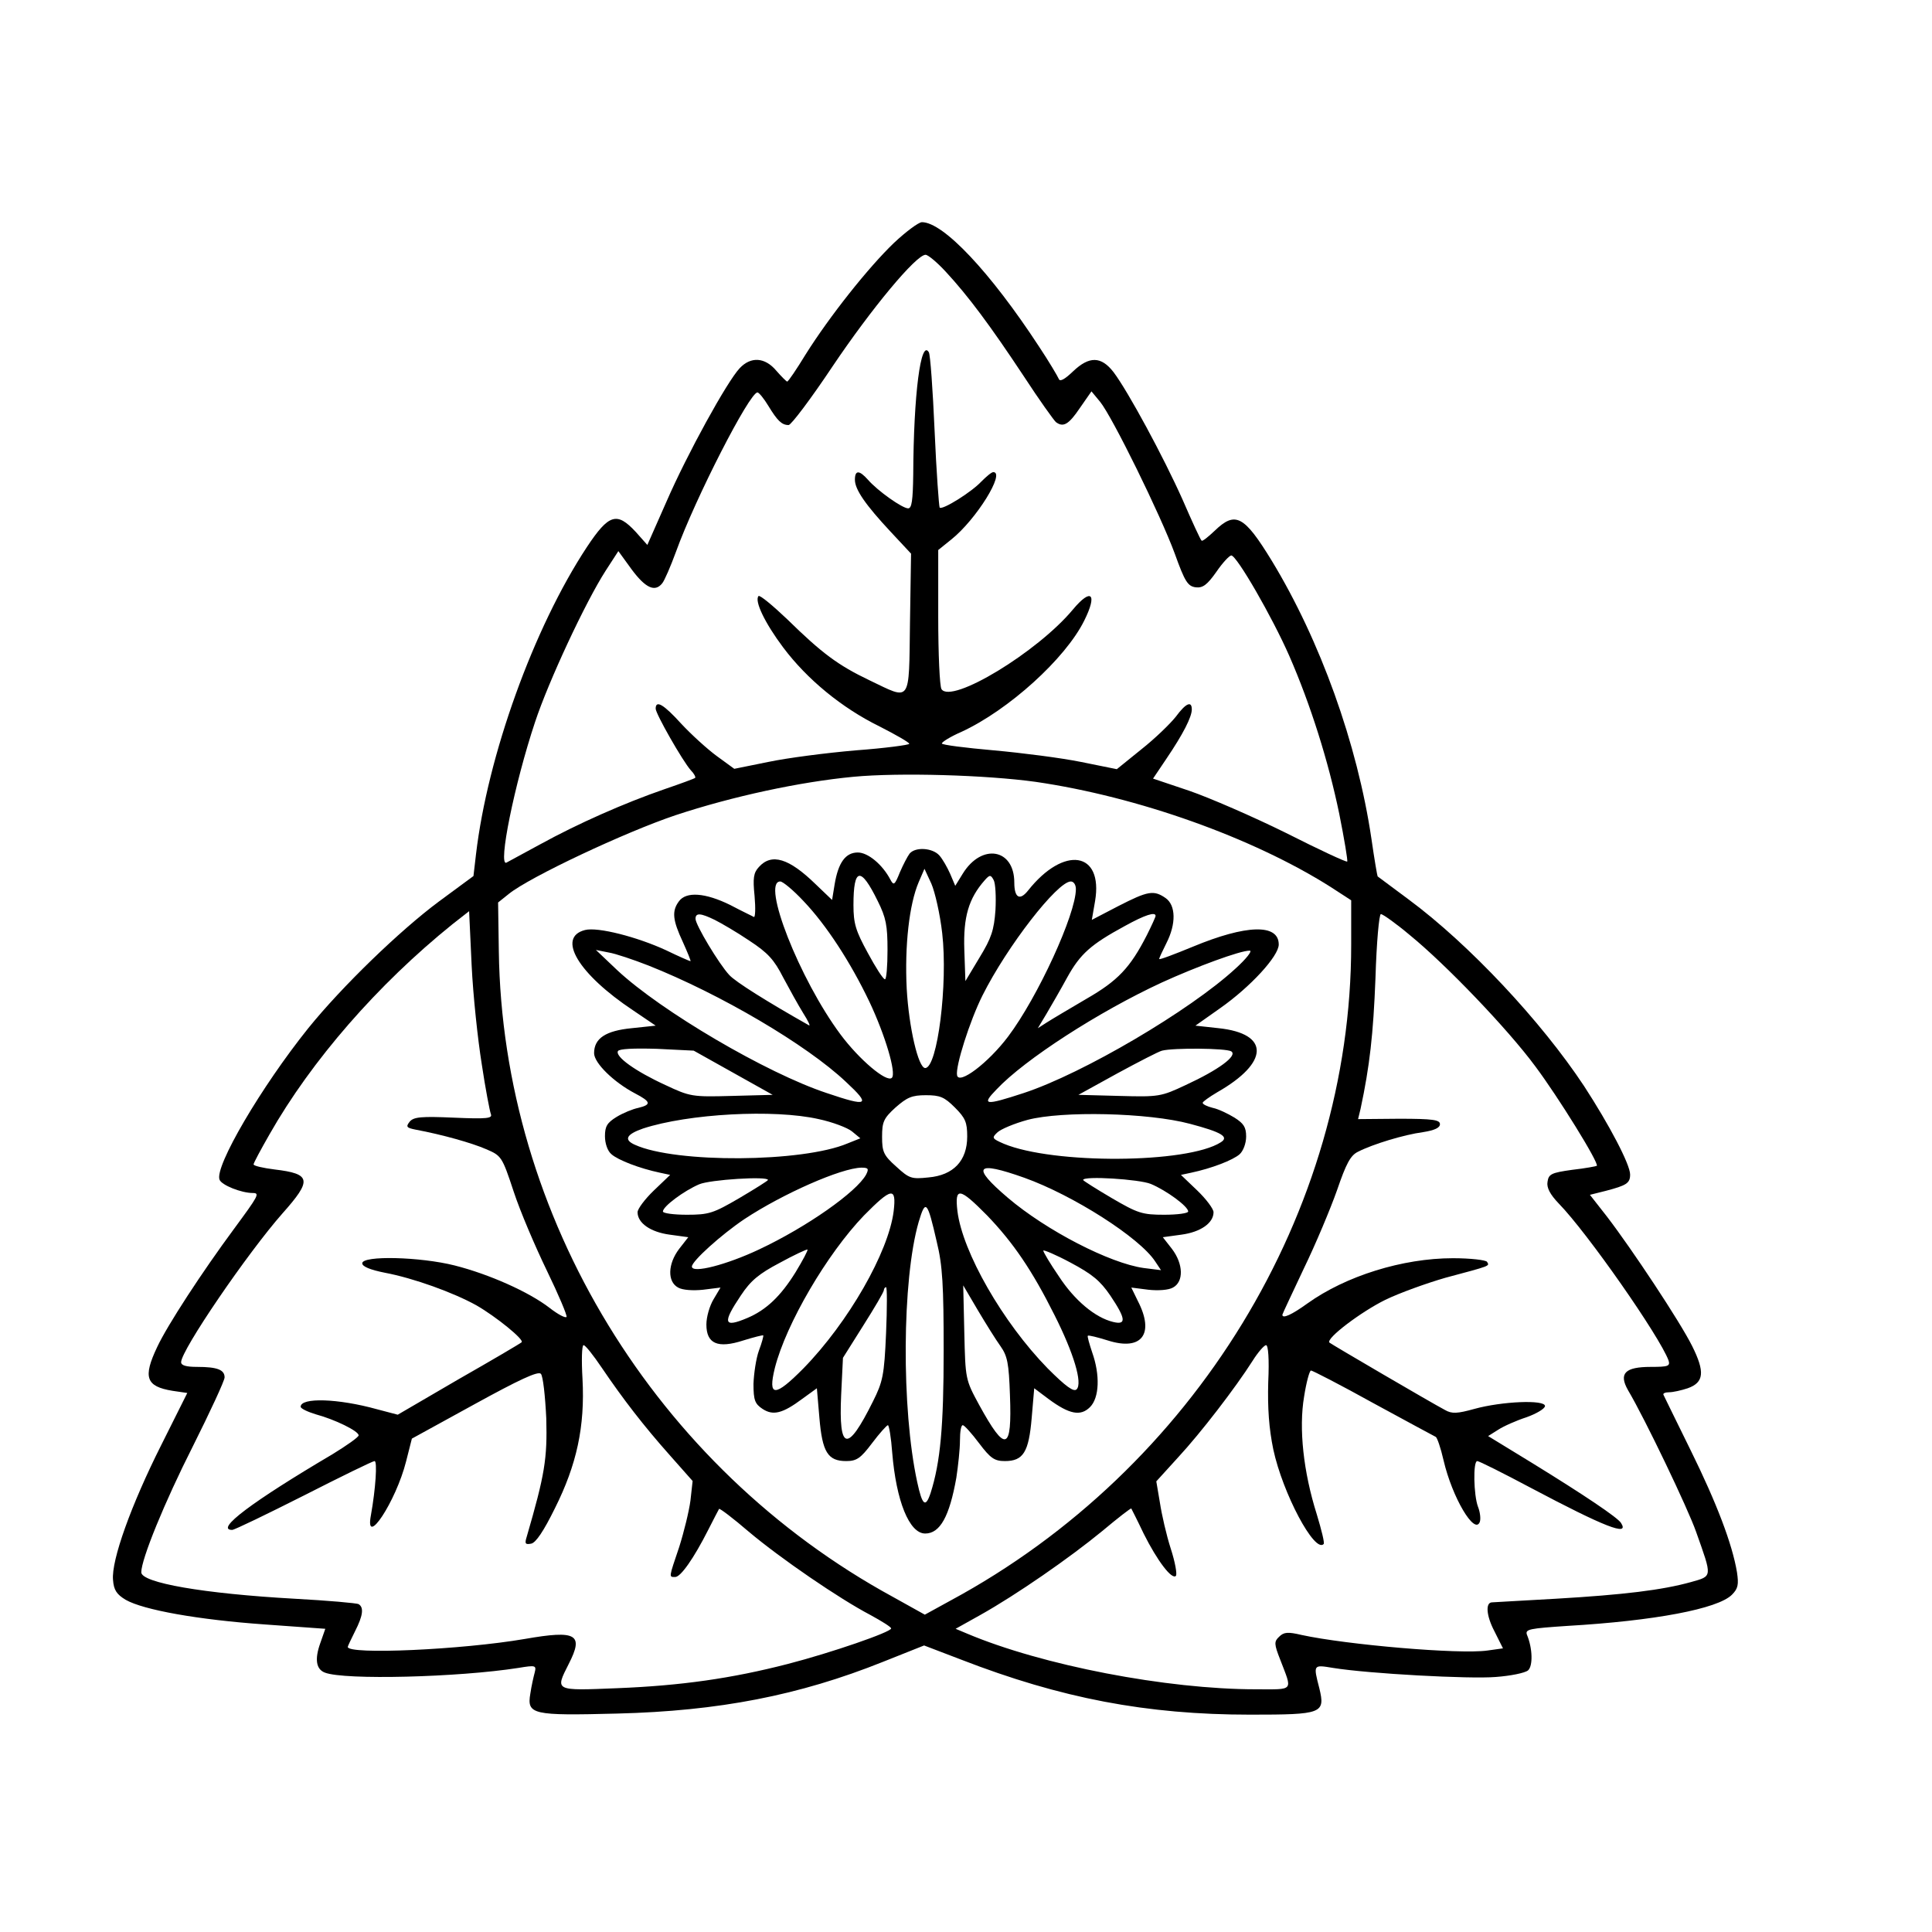
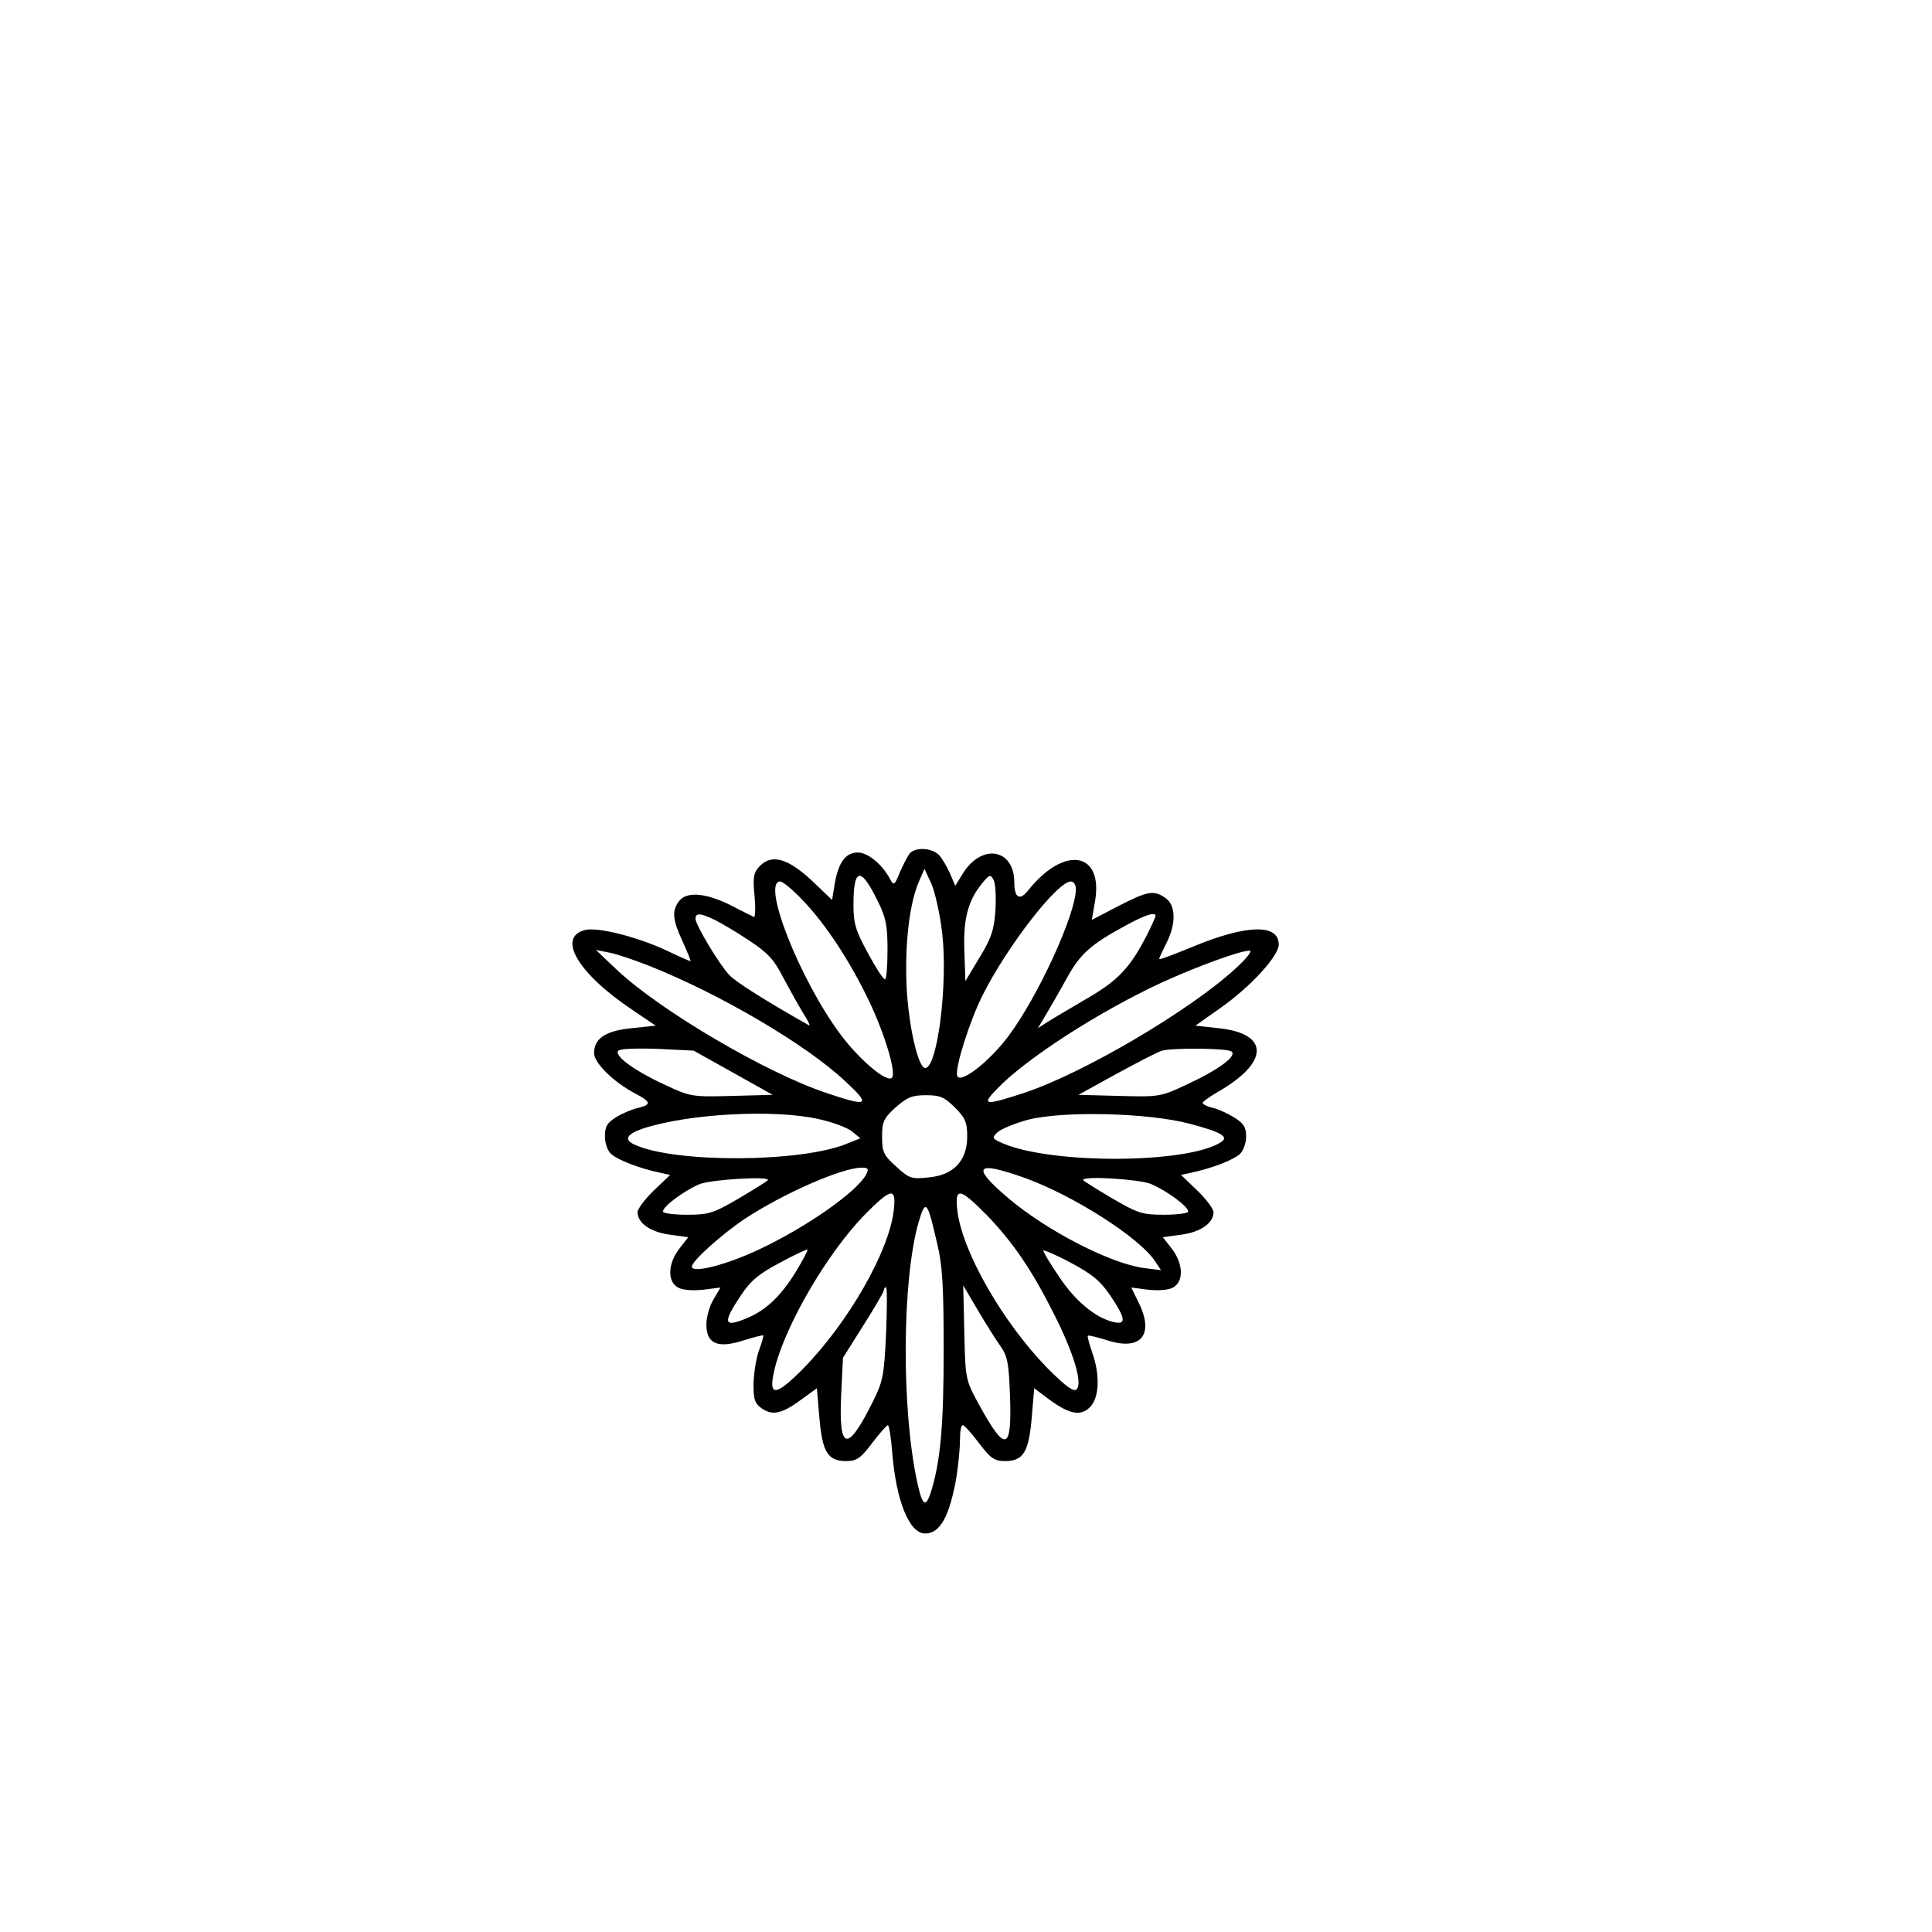
<svg xmlns="http://www.w3.org/2000/svg" version="1.0" width="16pt" height="16pt" viewBox="0 0 16 16" preserveAspectRatio="xMidYMid meet">
  <g transform="translate(0,16) scale(0.003,-0.003)" fill="#000000" stroke="none">
-     <path d="M2468 4663 c-71 -68 -178 -203 -244 -308 -25 -41 -48 -75 -51 -75 -2 0 -16 14 -30 30 -31 37 -70 40 -101 7 -35 -37 -145 -237 -202 -368 l-53 -120 -32 36 c-52 56 -74 50 -135 -42 -147 -223 -274 -576 -306 -848 l-7 -60 -95 -70 c-109 -81 -268 -235 -361 -350 -130 -162 -259 -382 -245 -418 5 -15 60 -37 92 -37 20 0 15 -8 -52 -99 -88 -119 -184 -266 -212 -326 -40 -84 -31 -109 42 -121 l41 -6 -72 -144 c-83 -165 -138 -318 -133 -372 2 -28 10 -40 35 -55 49 -28 200 -55 384 -68 l167 -12 -14 -40 c-16 -45 -11 -72 13 -81 54 -21 368 -13 534 13 48 8 50 7 45 -13 -3 -11 -9 -37 -12 -58 -10 -58 6 -61 240 -55 280 7 502 50 734 143 l113 45 102 -39 c276 -107 512 -152 798 -152 199 0 208 3 191 73 -17 66 -17 65 38 56 99 -16 377 -31 449 -25 41 3 80 11 89 18 14 12 13 61 -3 99 -5 15 8 17 112 24 240 14 415 47 454 86 17 17 19 28 14 62 -13 78 -56 191 -128 337 -39 80 -73 148 -75 153 -2 4 5 7 16 7 10 0 33 5 51 11 45 16 48 45 12 117 -34 68 -166 267 -235 357 l-47 60 44 11 c57 15 67 21 67 45 0 28 -58 138 -127 244 -119 180 -318 392 -484 515 -46 34 -85 63 -86 64 -1 1 -9 47 -17 103 -39 264 -142 549 -275 768 -77 126 -101 138 -158 83 -18 -17 -34 -30 -36 -27 -3 2 -26 52 -52 112 -53 119 -151 300 -191 353 -34 44 -67 45 -112 2 -23 -22 -36 -29 -39 -21 -3 7 -27 48 -55 90 -134 205 -264 343 -323 343 -9 0 -44 -26 -77 -57z m143 -80 c62 -67 123 -149 215 -288 43 -66 84 -123 89 -127 20 -15 35 -7 66 39 l32 46 24 -29 c34 -42 167 -313 206 -419 28 -78 36 -90 58 -93 19 -2 31 6 57 43 17 25 36 45 41 45 15 0 113 -170 160 -277 59 -135 108 -291 138 -436 14 -70 24 -130 22 -132 -3 -2 -78 33 -169 79 -91 45 -211 97 -266 116 l-101 34 37 55 c46 68 70 115 70 136 0 24 -16 18 -44 -20 -15 -19 -57 -60 -95 -90 l-68 -55 -99 20 c-54 11 -163 25 -241 32 -79 7 -143 15 -143 19 0 4 24 19 54 32 130 60 287 202 339 307 37 74 20 92 -31 31 -98 -118 -336 -262 -363 -220 -5 8 -9 97 -9 199 l0 185 36 29 c69 55 150 186 116 186 -5 0 -19 -12 -33 -26 -27 -29 -107 -79 -115 -72 -2 3 -9 98 -14 212 -5 114 -12 212 -16 217 -22 37 -42 -115 -43 -338 -1 -71 -4 -93 -14 -93 -16 0 -84 48 -111 79 -24 27 -36 27 -36 0 0 -27 29 -69 99 -144 l56 -60 -3 -192 c-3 -224 4 -213 -111 -158 -88 42 -132 75 -228 169 -40 38 -75 67 -79 64 -12 -13 17 -74 68 -142 66 -88 162 -167 266 -218 45 -23 82 -44 82 -48 0 -3 -66 -12 -147 -18 -82 -7 -190 -21 -242 -32 l-94 -19 -48 35 c-26 19 -70 59 -98 89 -49 54 -71 67 -71 42 0 -14 74 -144 97 -170 9 -9 14 -19 12 -21 -2 -2 -40 -16 -84 -31 -113 -39 -241 -96 -343 -152 -48 -26 -90 -49 -94 -51 -24 -11 22 217 79 388 37 112 139 331 195 418 l35 54 37 -51 c38 -51 64 -63 84 -38 6 7 23 46 38 87 53 147 203 440 225 440 4 0 18 -17 30 -37 25 -41 37 -53 56 -53 7 0 62 73 122 163 107 159 230 307 256 307 7 0 32 -21 56 -47z m248 -1408 c282 -41 599 -154 814 -290 l57 -37 0 -123 c0 -737 -433 -1447 -1106 -1810 l-71 -39 -88 49 c-655 357 -1078 1050 -1088 1783 l-2 134 30 24 c57 46 320 170 460 217 157 52 343 92 491 106 127 12 366 5 503 -14z m-1529 -780 c10 -67 22 -129 25 -137 5 -12 -10 -14 -102 -10 -90 4 -111 2 -122 -11 -11 -14 -9 -17 16 -22 75 -14 156 -37 195 -54 42 -18 44 -20 76 -117 18 -55 60 -153 92 -219 32 -66 56 -123 54 -127 -3 -4 -24 7 -47 25 -57 44 -167 93 -262 117 -95 24 -255 28 -255 6 0 -9 22 -18 62 -26 80 -15 190 -55 253 -90 54 -31 133 -95 125 -102 -3 -3 -81 -49 -174 -102 l-168 -98 -57 15 c-108 30 -211 33 -211 7 0 -5 19 -14 42 -21 52 -14 118 -46 118 -58 0 -5 -33 -28 -72 -52 -222 -131 -326 -209 -277 -209 6 0 95 43 198 95 102 52 190 95 195 95 8 0 3 -76 -10 -149 -18 -94 69 37 97 148 l16 63 173 95 c122 67 175 92 183 84 6 -6 12 -61 15 -123 3 -112 -4 -155 -54 -327 -6 -19 -4 -22 12 -19 13 2 35 35 66 98 60 120 83 225 76 357 -3 51 -2 93 3 93 5 0 27 -28 50 -62 59 -87 116 -161 189 -243 l62 -70 -6 -54 c-4 -30 -18 -87 -31 -128 -29 -86 -29 -83 -11 -83 15 0 51 51 91 130 15 30 29 56 30 58 2 2 39 -26 82 -63 88 -74 250 -185 336 -230 31 -17 57 -33 57 -37 0 -10 -165 -67 -285 -98 -155 -40 -295 -60 -472 -67 -173 -7 -171 -8 -133 67 42 82 22 94 -121 69 -175 -30 -489 -44 -489 -22 0 2 9 21 20 43 22 43 25 66 10 75 -5 3 -85 10 -177 15 -251 14 -423 44 -423 73 0 36 64 193 142 347 48 96 88 182 88 191 0 21 -20 29 -76 29 -30 0 -44 4 -44 13 0 33 183 301 280 411 82 92 79 109 -22 121 -32 4 -58 10 -58 14 0 4 20 41 44 83 116 204 299 414 505 580 l46 36 7 -150 c4 -83 17 -205 28 -273z m2563 356 c98 -80 269 -258 345 -361 63 -84 177 -268 170 -275 -1 -1 -32 -7 -68 -11 -58 -8 -65 -12 -68 -33 -3 -16 7 -35 31 -60 79 -81 278 -366 303 -433 5 -16 -1 -18 -49 -18 -71 0 -89 -18 -63 -64 47 -79 166 -328 188 -391 45 -127 46 -122 -14 -139 -79 -22 -185 -35 -373 -46 -93 -5 -173 -10 -176 -10 -19 0 -16 -37 6 -79 l24 -48 -43 -6 c-77 -11 -389 16 -513 43 -38 9 -49 8 -62 -5 -14 -13 -14 -20 3 -63 34 -89 40 -82 -67 -82 -246 0 -590 66 -798 154 l-31 13 68 38 c100 56 247 158 337 232 43 36 79 64 80 62 1 -2 17 -33 34 -69 38 -76 78 -128 89 -117 4 4 -2 38 -14 75 -12 37 -25 94 -30 127 l-10 59 60 66 c63 68 159 193 206 267 15 24 32 43 37 43 6 0 9 -38 6 -102 -2 -72 2 -128 14 -186 26 -121 114 -287 139 -261 3 3 -6 39 -19 82 -37 117 -50 237 -35 325 6 39 15 72 19 72 4 0 82 -40 172 -90 90 -49 168 -91 172 -93 4 -1 14 -30 22 -65 24 -103 86 -207 100 -170 3 8 1 27 -5 42 -12 32 -14 126 -2 126 5 0 71 -33 148 -74 204 -108 273 -135 249 -97 -9 15 -103 78 -246 166 l-121 74 27 17 c15 10 51 26 79 35 28 10 51 24 51 31 0 18 -119 13 -195 -8 -47 -13 -62 -14 -81 -3 -38 20 -313 181 -319 186 -11 11 87 85 154 118 39 19 114 46 166 61 127 34 122 32 115 44 -3 5 -46 10 -94 10 -139 0 -296 -49 -402 -125 -43 -31 -69 -43 -69 -31 0 2 27 59 59 127 33 68 74 166 92 217 25 73 37 96 58 106 41 21 127 47 179 54 32 5 47 12 47 22 0 12 -19 15 -113 15 l-113 -1 7 29 c25 117 35 205 41 360 3 99 10 177 15 177 5 0 42 -26 81 -59z" />
    <path d="M2511 2977 c-6 -8 -18 -31 -27 -52 -14 -35 -17 -37 -26 -20 -22 42 -62 75 -90 75 -34 0 -54 -28 -64 -88 l-7 -43 -46 44 c-73 71 -121 86 -156 47 -15 -16 -17 -31 -12 -80 3 -34 2 -60 -2 -58 -3 2 -33 16 -65 33 -69 34 -122 38 -142 10 -20 -27 -17 -52 11 -112 13 -29 23 -53 21 -53 -2 0 -32 13 -67 30 -80 37 -189 65 -224 56 -79 -20 -19 -121 133 -222 l62 -42 -66 -7 c-72 -7 -104 -28 -104 -69 0 -27 54 -80 113 -111 44 -23 46 -31 9 -40 -15 -3 -42 -14 -60 -25 -26 -16 -32 -26 -32 -53 0 -20 7 -41 18 -50 18 -16 77 -39 134 -51 l28 -6 -45 -43 c-25 -24 -45 -51 -45 -60 0 -30 36 -55 89 -62 l51 -7 -25 -32 c-32 -42 -33 -91 -3 -107 12 -7 41 -9 69 -6 l48 6 -19 -32 c-11 -18 -20 -49 -20 -70 0 -53 31 -67 102 -44 29 9 53 15 55 14 1 -2 -4 -21 -12 -42 -8 -22 -14 -64 -15 -92 0 -45 4 -55 25 -69 29 -19 55 -13 110 28 l40 29 7 -82 c8 -94 23 -119 74 -119 29 0 40 8 71 49 21 28 41 50 44 50 3 1 9 -34 12 -76 11 -133 47 -223 91 -223 41 0 67 47 86 154 5 33 10 79 10 103 0 24 3 43 8 42 4 0 24 -22 45 -50 31 -41 42 -49 71 -49 51 0 66 25 74 119 l7 82 40 -30 c57 -42 88 -48 114 -22 26 26 28 89 6 151 -8 24 -14 45 -12 46 2 2 26 -4 55 -13 94 -30 130 18 83 109 l-18 37 47 -6 c27 -3 56 -1 68 6 30 16 29 65 -3 107 l-25 32 51 7 c53 7 89 32 89 62 0 9 -20 36 -45 60 l-45 43 28 6 c57 12 116 35 134 51 10 9 18 30 18 49 0 26 -7 36 -32 52 -18 11 -45 24 -60 27 -16 4 -28 10 -28 14 0 3 18 16 40 29 144 82 146 162 4 177 l-64 7 68 48 c84 59 162 144 162 176 0 58 -90 55 -237 -6 -51 -21 -93 -37 -93 -34 0 3 9 22 20 44 27 53 26 104 -2 124 -33 23 -49 20 -131 -22 l-73 -38 9 52 c23 137 -86 154 -185 29 -23 -29 -38 -20 -38 22 0 94 -90 109 -142 25 l-21 -34 -14 33 c-8 18 -21 41 -30 51 -19 21 -66 24 -82 5z m90 -220 c16 -139 -13 -372 -47 -372 -19 0 -45 112 -51 219 -6 119 7 233 33 294 l16 37 19 -41 c10 -23 24 -84 30 -137z m-178 89 c23 -46 27 -68 27 -135 0 -45 -3 -81 -7 -81 -5 0 -26 33 -47 72 -34 62 -40 82 -40 133 0 104 20 107 67 11z m325 -25 c-4 -55 -11 -77 -44 -131 l-39 -65 -3 87 c-3 90 12 141 56 191 14 16 17 16 25 1 5 -9 7 -46 5 -83z m-530 25 c63 -66 130 -169 182 -278 43 -91 75 -197 62 -210 -14 -14 -90 50 -142 120 -113 152 -219 422 -166 422 7 0 36 -24 64 -54z m752 33 c0 -69 -105 -298 -187 -407 -55 -73 -136 -134 -141 -107 -5 24 35 150 70 220 68 136 207 315 244 315 8 0 14 -9 14 -21z m-997 -85 c18 -9 61 -34 95 -57 52 -34 69 -53 94 -102 17 -32 42 -77 55 -98 14 -22 21 -37 16 -34 -115 65 -203 120 -220 139 -28 30 -93 138 -93 155 0 17 14 16 53 -3z m1217 11 c0 -3 -11 -27 -24 -53 -46 -90 -80 -126 -167 -176 -46 -27 -95 -56 -109 -65 l-25 -16 24 40 c13 22 39 67 57 100 36 65 65 91 159 142 56 31 85 40 85 28z m-1400 -137 c199 -79 437 -219 545 -321 70 -65 62 -70 -53 -31 -166 55 -457 226 -578 339 l-59 56 35 -7 c19 -3 69 -20 110 -36z m1620 -9 c-125 -115 -420 -289 -584 -343 -107 -35 -118 -34 -75 10 78 83 283 215 456 295 94 43 218 89 243 88 8 0 -10 -23 -40 -50z m-1386 -287 l109 -61 -113 -3 c-109 -3 -115 -2 -183 30 -83 38 -140 79 -131 94 4 6 43 8 108 6 l101 -5 109 -61z m1375 59 c18 -12 -35 -51 -126 -93 -68 -32 -74 -33 -183 -30 l-113 3 107 59 c59 32 115 61 124 63 31 8 177 7 191 -2z m-763 -155 c29 -29 34 -41 34 -80 0 -67 -38 -107 -107 -113 -47 -5 -53 -3 -89 30 -35 31 -39 41 -39 82 0 41 4 51 37 81 32 28 45 34 84 34 39 0 51 -5 80 -34z m-376 -32 c38 -8 80 -24 92 -34 l23 -19 -35 -14 c-125 -53 -475 -55 -587 -4 -32 14 -24 29 22 45 125 41 362 54 485 26z m1025 -13 c87 -23 109 -36 85 -51 -92 -59 -462 -61 -599 -4 -32 14 -34 16 -18 31 9 9 47 25 84 35 95 25 332 20 448 -11z m-894 -140 c-26 -48 -164 -145 -296 -207 -89 -42 -185 -67 -185 -47 0 15 81 88 145 131 106 70 267 141 323 142 19 0 21 -3 13 -19z m437 -9 c134 -48 318 -165 361 -231 l16 -24 -48 6 c-93 13 -268 103 -375 194 -102 87 -89 103 46 55z m-708 -6 c0 -2 -35 -24 -79 -50 -72 -42 -84 -46 -145 -46 -36 0 -66 4 -66 9 0 14 58 57 100 75 30 13 190 23 190 12z m1057 -11 c43 -18 103 -62 103 -76 0 -5 -30 -9 -66 -9 -61 0 -73 4 -145 46 -44 26 -79 48 -79 50 0 12 156 2 187 -11z m-710 -75 c-14 -113 -125 -307 -249 -434 -79 -80 -99 -80 -79 1 31 122 144 315 246 421 76 77 90 80 82 12z m258 -12 c72 -75 124 -151 186 -275 53 -105 78 -188 61 -205 -8 -8 -30 8 -80 58 -124 127 -235 321 -249 434 -8 68 6 65 82 -12z m-139 -73 c16 -65 19 -121 19 -300 0 -210 -9 -308 -36 -393 -14 -42 -23 -35 -37 30 -44 202 -42 559 4 718 19 64 24 59 50 -55z m-390 -84 c-41 -66 -81 -104 -133 -126 -66 -28 -69 -14 -18 62 27 41 50 60 107 90 40 22 75 38 77 37 2 -2 -13 -30 -33 -63z m869 -64 c43 -64 45 -82 8 -73 -50 12 -107 60 -150 126 -24 35 -43 67 -43 71 0 3 34 -11 75 -33 60 -32 82 -50 110 -91z m-619 -104 c-5 -116 -9 -134 -36 -188 -71 -143 -95 -138 -88 17 l5 103 56 89 c31 49 57 93 57 98 0 4 3 8 6 8 3 0 3 -57 0 -127z m316 -36 c19 -27 23 -47 26 -135 6 -155 -12 -160 -85 -27 -38 70 -38 71 -41 200 l-3 130 40 -68 c22 -37 50 -82 63 -100z" />
  </g>
</svg>